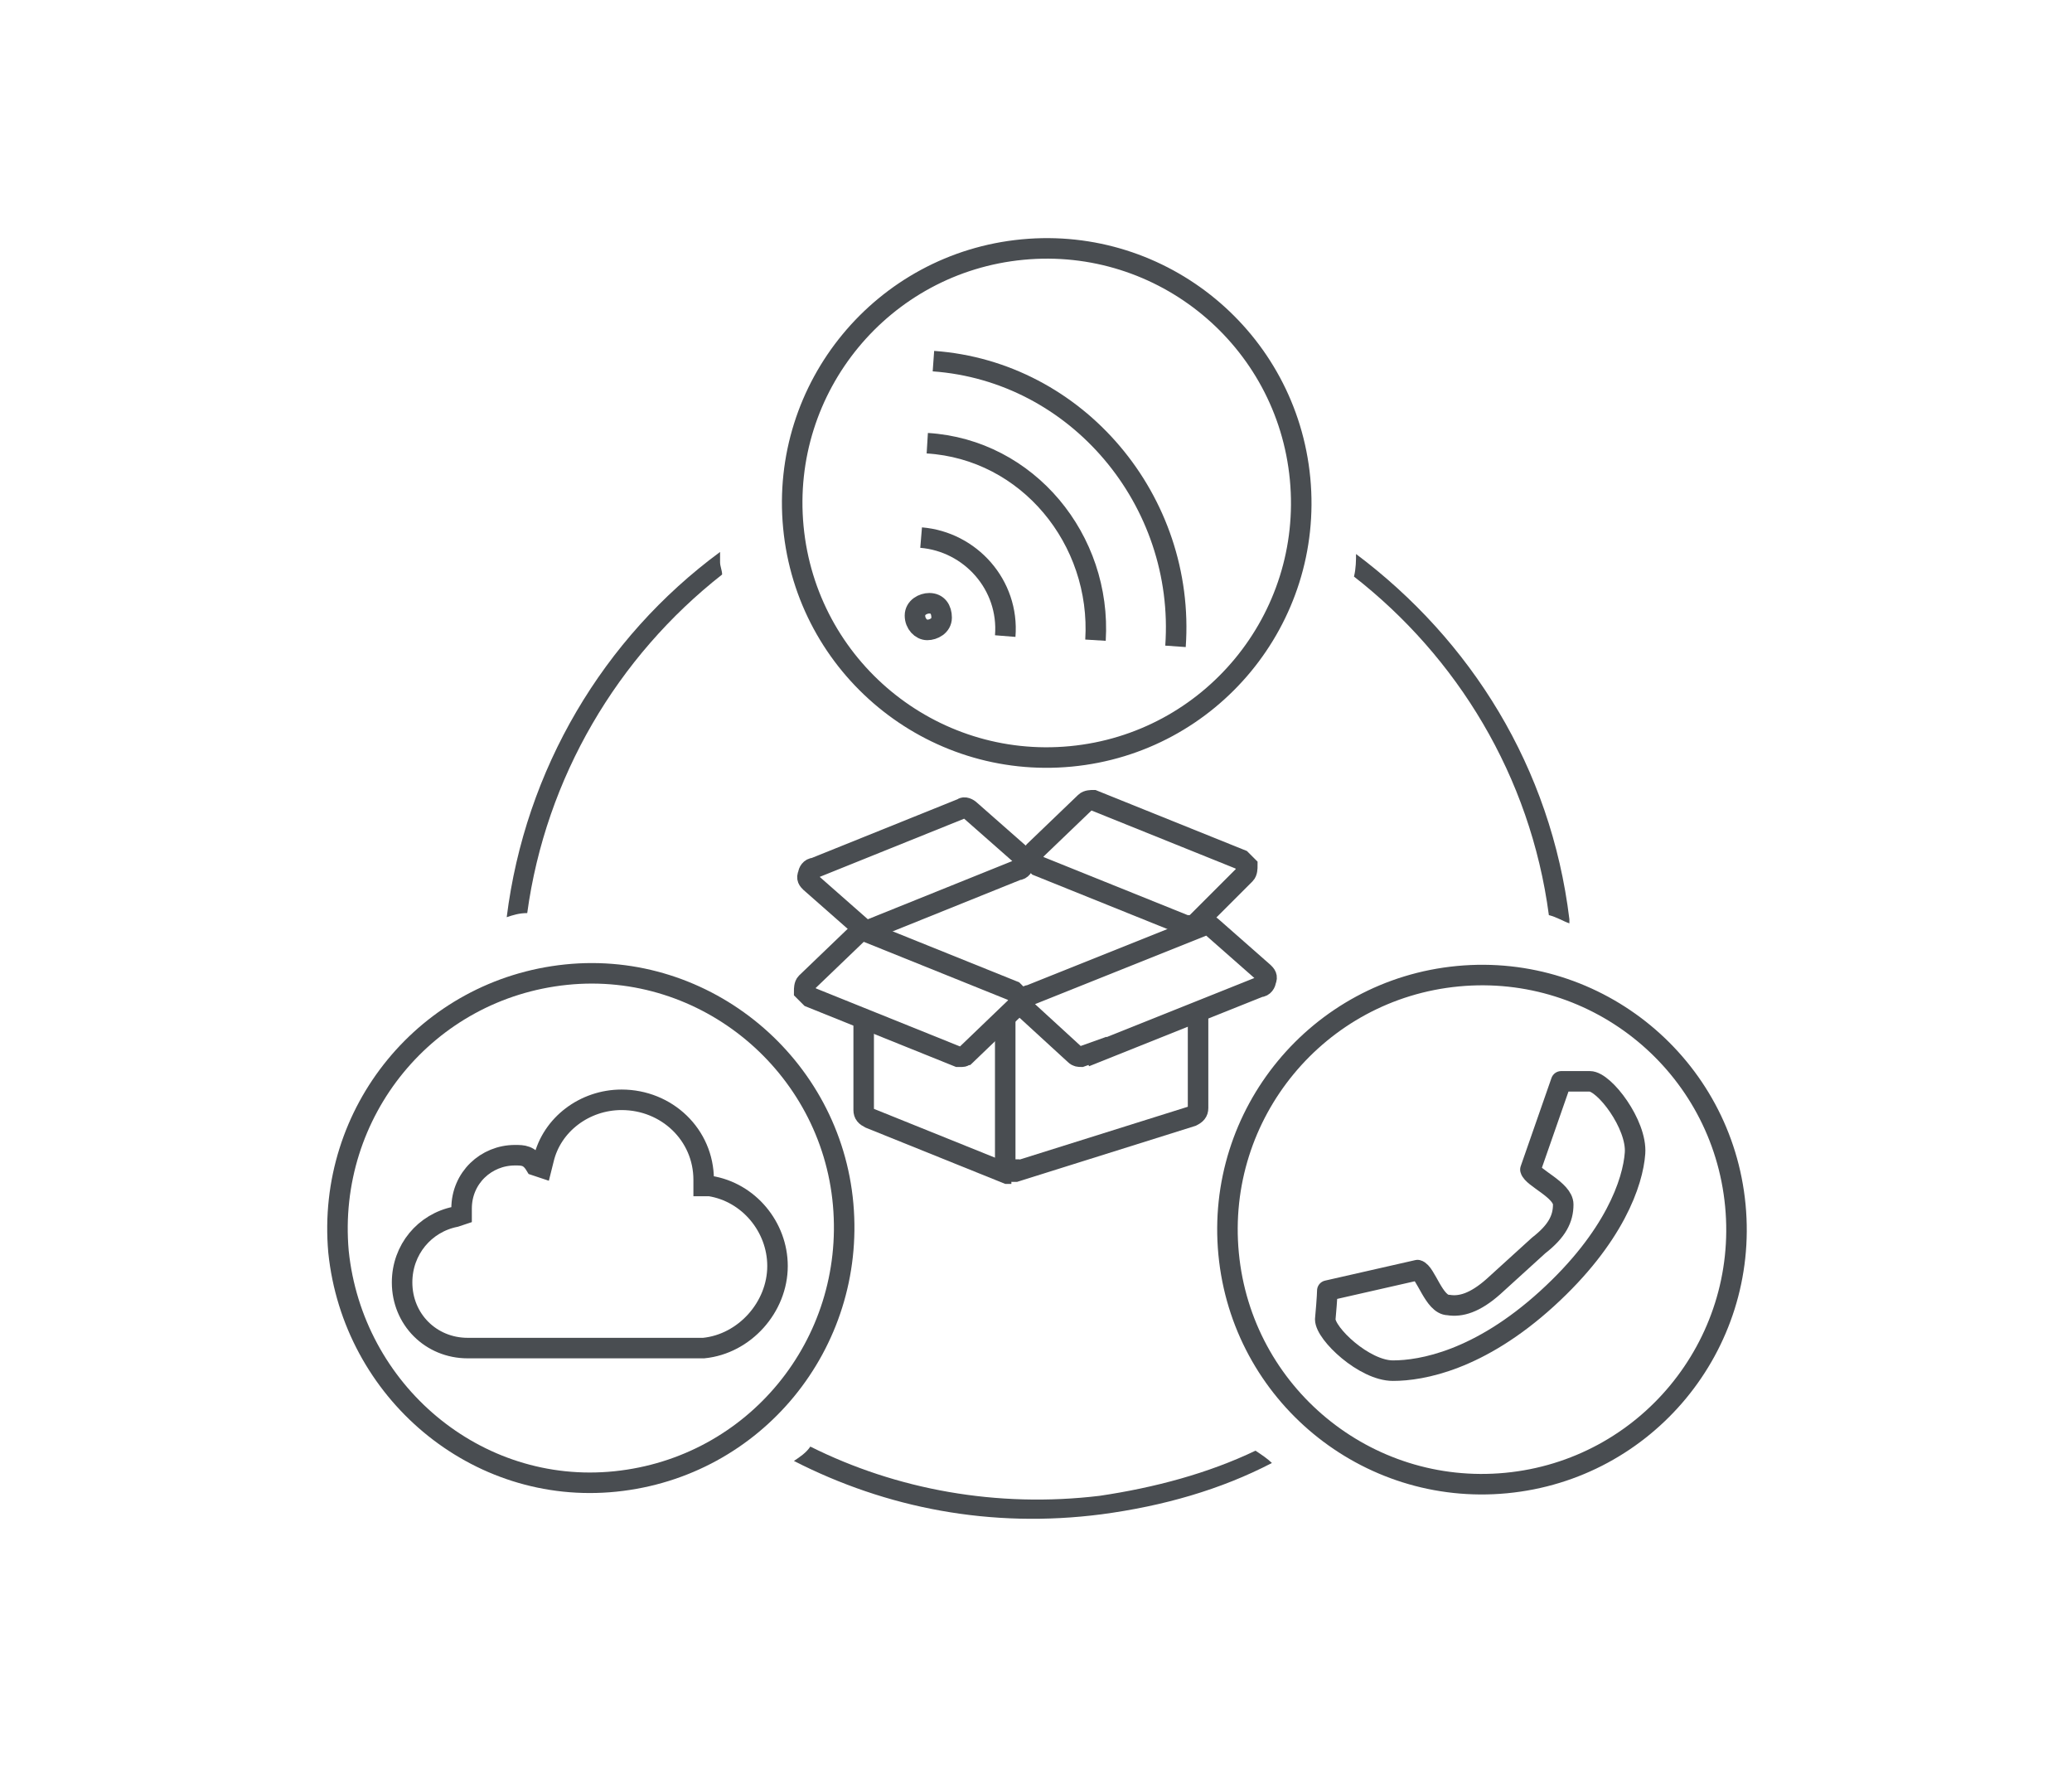
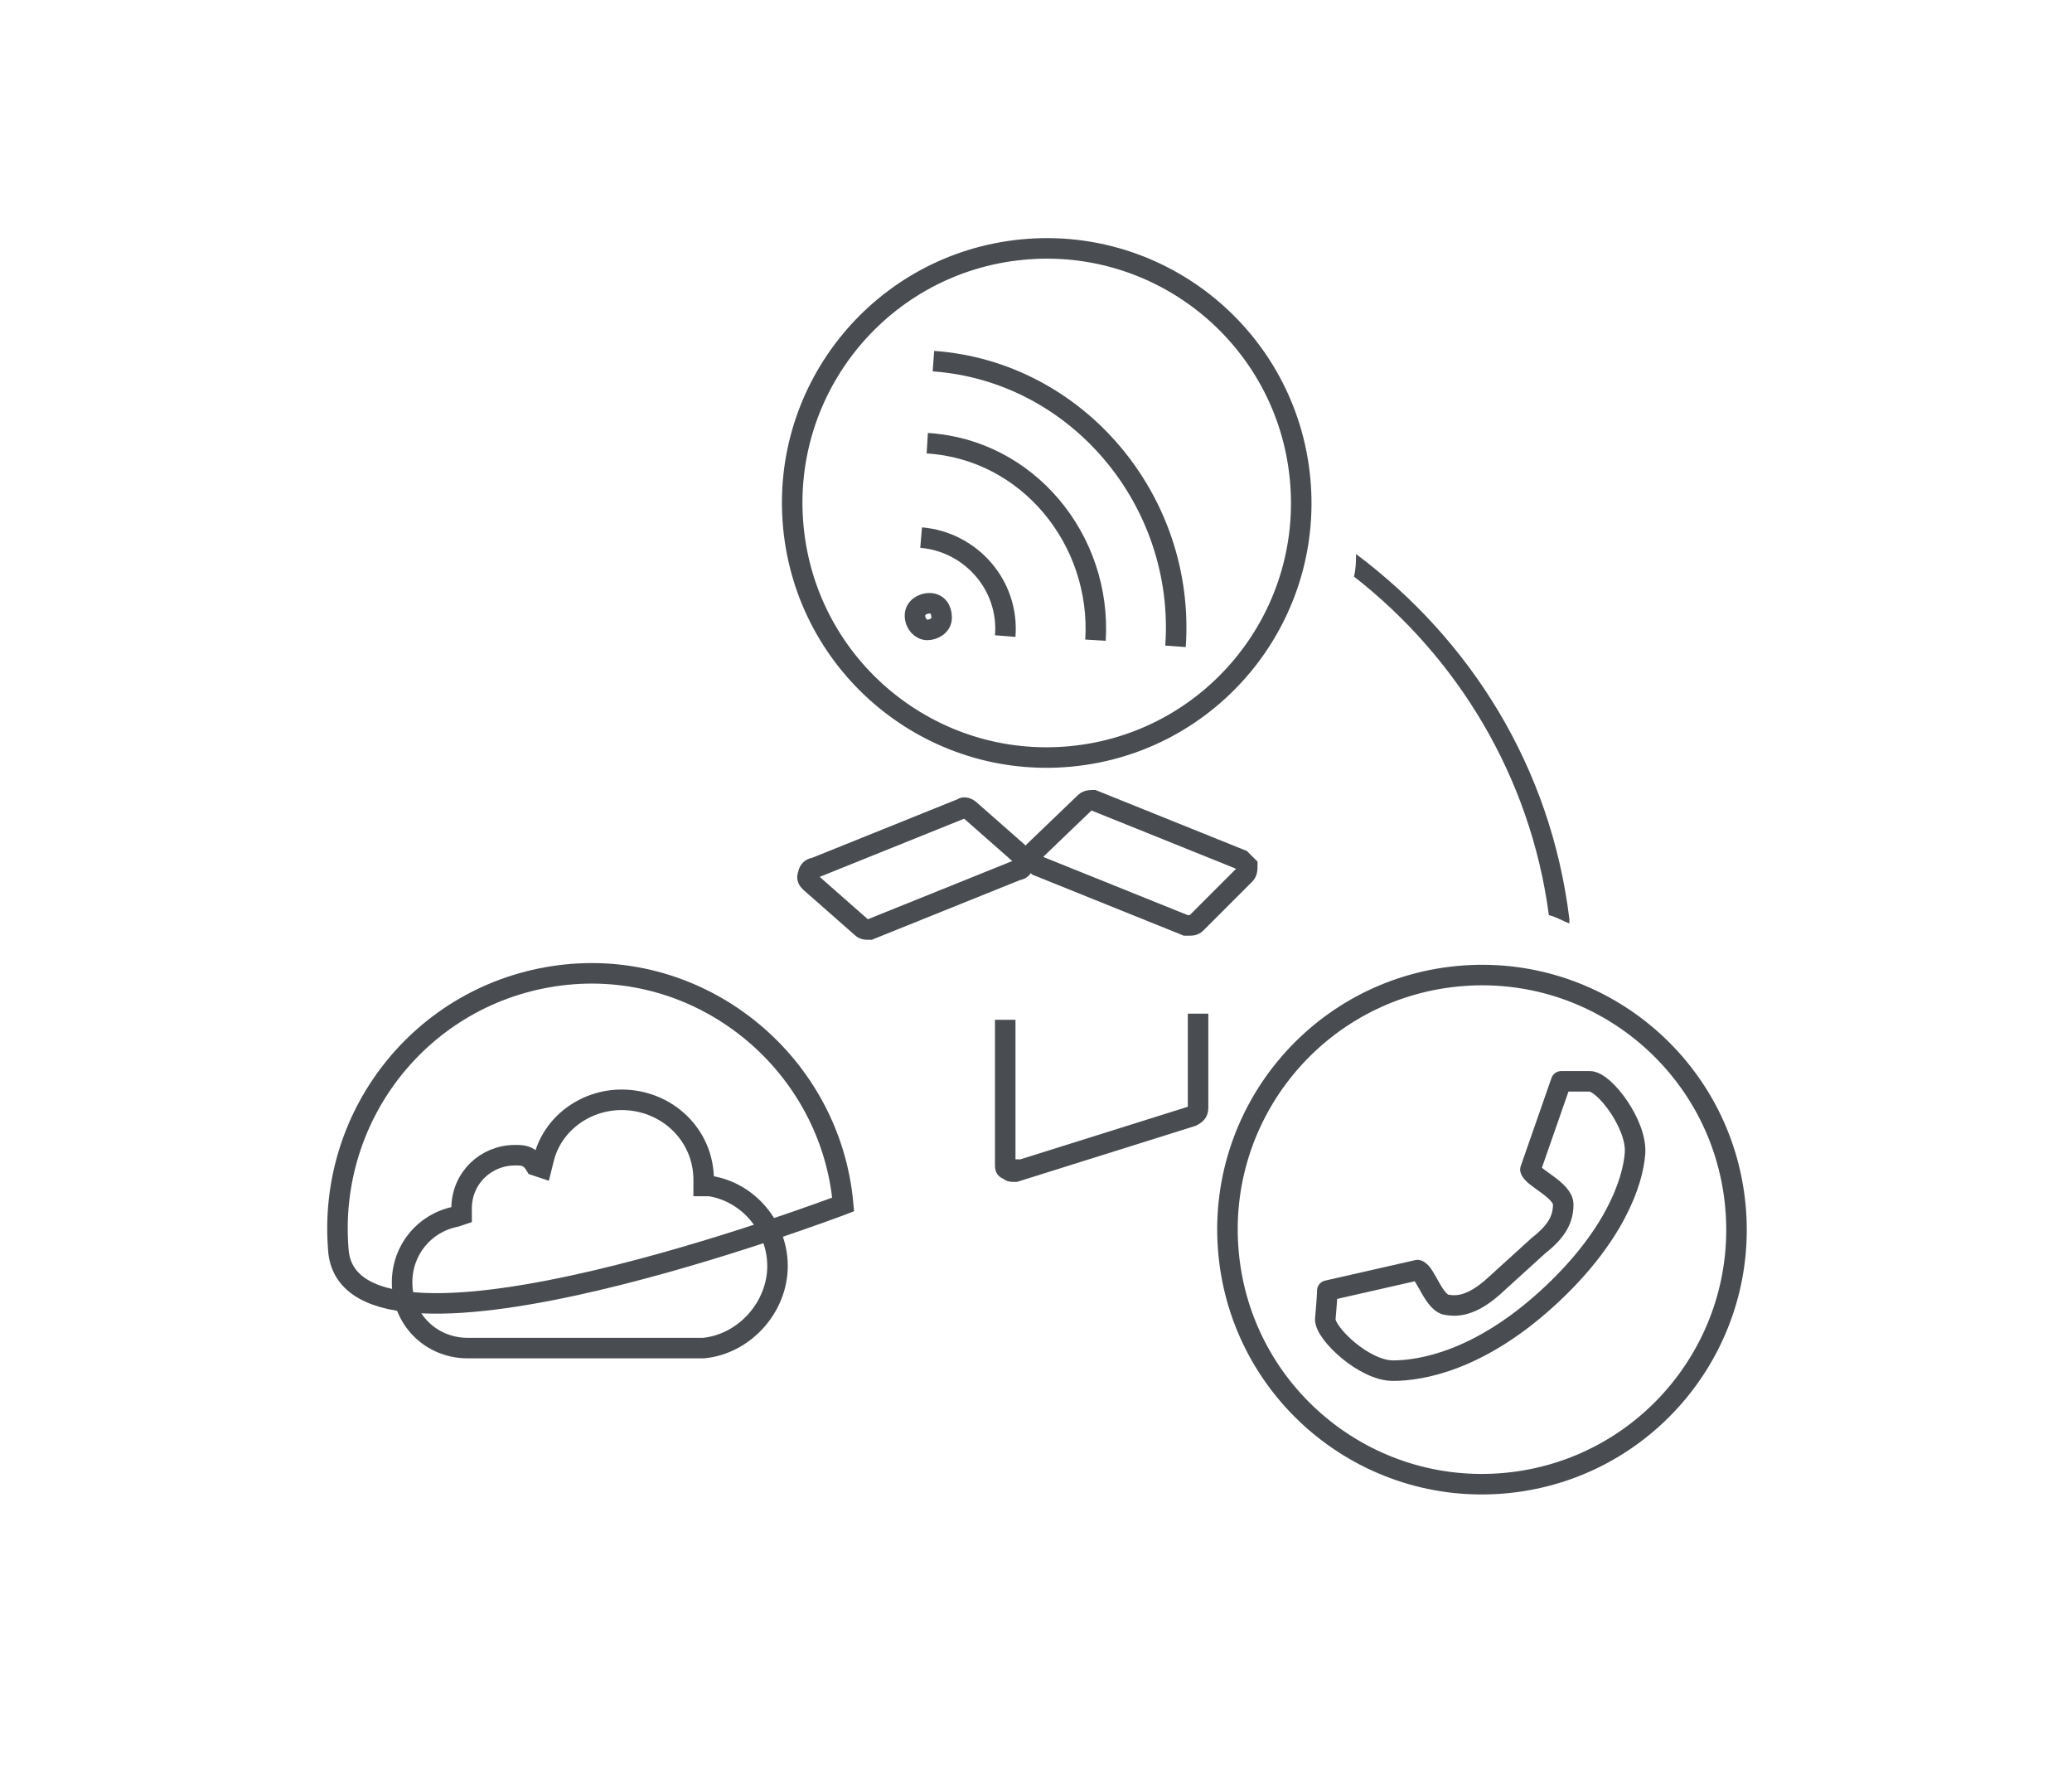
<svg xmlns="http://www.w3.org/2000/svg" version="1.1" x="0px" y="0px" viewBox="0 0 101 86.2" style="enable-background:new 0 0 101 86.2;" xml:space="preserve">
  <style type="text/css">
	.st0{fill:none;stroke:#494D51;stroke-miterlimit:10;}
	.st1{fill:none;stroke:#494D51;stroke-linecap:round;stroke-linejoin:round;stroke-miterlimit:10;}
	.st2{fill:#494D51;}
	.st3{fill:none;stroke:#494D51;}
</style>
  <g id="Layer_2">
</g>
  <g id="Layer_1">
    <g>
      <g>
        <path class="st0" d="M25.1,56.3c-1.4,0-2.6,1.1-2.6,2.6l0,0.3l-0.3,0.1c-1.5,0.3-2.6,1.6-2.6,3.2c0,1.8,1.4,3.2,3.2,3.2h11.3     l0.2,0c2-0.2,3.6-2,3.6-4c0-1.9-1.4-3.6-3.3-3.9l-0.3,0l0-0.3c0-2.2-1.8-3.9-4-3.9c-1.8,0-3.4,1.2-3.8,2.9l-0.1,0.4l-0.3-0.1     C25.8,56.3,25.5,56.3,25.1,56.3z" />
        <path class="st1" d="M76.2,58.7c0,0.7-0.3,1.3-1.2,2l-2.2,2c-0.9,0.8-1.6,1-2.2,0.9c-0.7,0-1.1-1.6-1.5-1.7l-4.4,1     c0,0,0,0.3-0.1,1.4c0,0.7,1.9,2.5,3.3,2.5c1.4,0,4.2-0.5,7.5-3.5c3.3-3,4.2-5.7,4.3-7.1c0.1-1.4-1.5-3.5-2.2-3.5     c-1,0-1.4,0-1.4,0l-1.5,4.3C74.7,57.4,76.2,58,76.2,58.7z" />
        <g>
          <path class="st0" d="M45.2,21.6c4.9,0.3,8.5,4.7,8.2,9.6 M45.5,17.6c7,0.5,12.3,6.8,11.8,13.9 M44.9,26.2      c2.4,0.2,4.3,2.3,4.1,4.8" />
          <path class="st0" d="M45.2,30.7c0.3,0,0.7-0.2,0.7-0.6c0-0.4-0.2-0.7-0.6-0.7c-0.3,0-0.7,0.2-0.7,0.6      C44.6,30.4,44.9,30.7,45.2,30.7" />
        </g>
        <ellipse transform="matrix(0.996 -9.482863e-02 9.482863e-02 0.996 -5.352 7.113)" class="st0" cx="72.2" cy="59.9" rx="12.4" ry="12.4" />
-         <path class="st0" d="M41.1,58.7c0.6,6.8-4.3,12.8-11.1,13.5S17.2,67.8,16.5,61c-0.6-6.8,4.3-12.8,11.1-13.5S40.5,51.9,41.1,58.7z     " />
+         <path class="st0" d="M41.1,58.7S17.2,67.8,16.5,61c-0.6-6.8,4.3-12.8,11.1-13.5S40.5,51.9,41.1,58.7z     " />
        <g>
-           <path class="st2" d="M25.7,44.5c0.9-6.6,4.4-12.5,9.5-16.5c0-0.2-0.1-0.4-0.1-0.6c0-0.2,0-0.4,0-0.5      c-5.7,4.2-9.5,10.6-10.4,17.8C25,44.6,25.3,44.5,25.7,44.5z" />
          <path class="st2" d="M66,28.1c5,3.9,8.6,9.7,9.5,16.5c0.4,0.1,0.7,0.3,1,0.4c0-0.1,0-0.1,0-0.2c-0.9-7.4-4.8-13.6-10.4-17.8      C66.1,27.3,66.1,27.7,66,28.1z" />
-           <path class="st2" d="M61.2,70.7c-2.3,1.1-4.9,1.8-7.6,2.2c-5,0.6-9.9-0.3-14.1-2.4c-0.2,0.3-0.5,0.5-0.8,0.7      c4.5,2.3,9.6,3.3,15,2.6c3-0.4,5.8-1.2,8.3-2.5C61.8,71.1,61.5,70.9,61.2,70.7z" />
        </g>
        <ellipse transform="matrix(0.996 -9.482863e-02 9.482863e-02 0.996 -2.097 4.947)" class="st0" cx="51" cy="24.5" rx="12.4" ry="12.4" />
      </g>
      <g>
        <g>
          <path class="st3" d="M42.3,45.3c-0.1,0-0.2,0-0.3-0.1L39.5,43c-0.1-0.1-0.2-0.2-0.1-0.4c0-0.1,0.1-0.3,0.3-0.3l7.2-2.9      c0.1-0.1,0.3,0,0.4,0.1l2.5,2.2c0.1,0.1,0.2,0.2,0.1,0.4c0,0.1-0.1,0.3-0.3,0.3l-7.2,2.9C42.4,45.3,42.4,45.3,42.3,45.3      L42.3,45.3z" />
        </g>
        <g>
          <path class="st3" d="M58.4,49.4V54c0,0.2-0.1,0.3-0.3,0.4l-8.6,2.7c0,0-0.1,0-0.1,0l0,0c-0.1,0-0.2,0-0.2-0.1      C49,57,49,56.9,49,56.8v-7.1" />
        </g>
        <g>
-           <path class="st3" d="M52.7,51.5c-0.1,0-0.2,0-0.3-0.1L50,49.2c-0.1-0.1-0.2-0.2-0.1-0.4c0-0.1,0.1-0.3,0.3-0.3l8.5-3.4      c0.1-0.1,0.3,0,0.4,0.1l2.5,2.2c0.1,0.1,0.2,0.2,0.1,0.4c0,0.1-0.1,0.3-0.3,0.3l-8.5,3.4c0,0,1.2-0.5,1.2-0.5L52.7,51.5z       M52.4,48.5" />
-         </g>
+           </g>
        <g>
          <path class="st3" d="M58,45.1c-0.1,0-0.1,0-0.2,0l-7.2-2.9c-0.1-0.1-0.2-0.2-0.3-0.3c0-0.1,0-0.3,0.1-0.4l2.5-2.4      c0.1-0.1,0.3-0.1,0.4-0.1l7.2,2.9c0.1,0.1,0.2,0.2,0.3,0.3c0,0.1,0,0.3-0.1,0.4L58.3,45C58.2,45.1,58.1,45.1,58,45.1L58,45.1z       M51.6,41.7" />
        </g>
        <g>
-           <path class="st3" d="M49.3,57.2L49.3,57.2c-0.1,0-0.1,0-0.2,0l-6.7-2.7c-0.2-0.1-0.3-0.2-0.3-0.4v-4.3" />
-         </g>
+           </g>
        <g>
-           <path class="st3" d="M46.9,51.5c-0.1,0-0.1,0-0.2,0l-7.2-2.9c-0.1-0.1-0.2-0.2-0.3-0.3c0-0.1,0-0.3,0.1-0.4l2.5-2.4      c0.1-0.1,0.3-0.1,0.4-0.1l7.2,2.9c0.1,0.1,0.2,0.2,0.3,0.3c0,0.1,0,0.3-0.1,0.4l-2.5,2.4C47.1,51.4,47,51.5,46.9,51.5L46.9,51.5      z M40.5,48" />
-         </g>
+           </g>
      </g>
    </g>
  </g>
</svg>